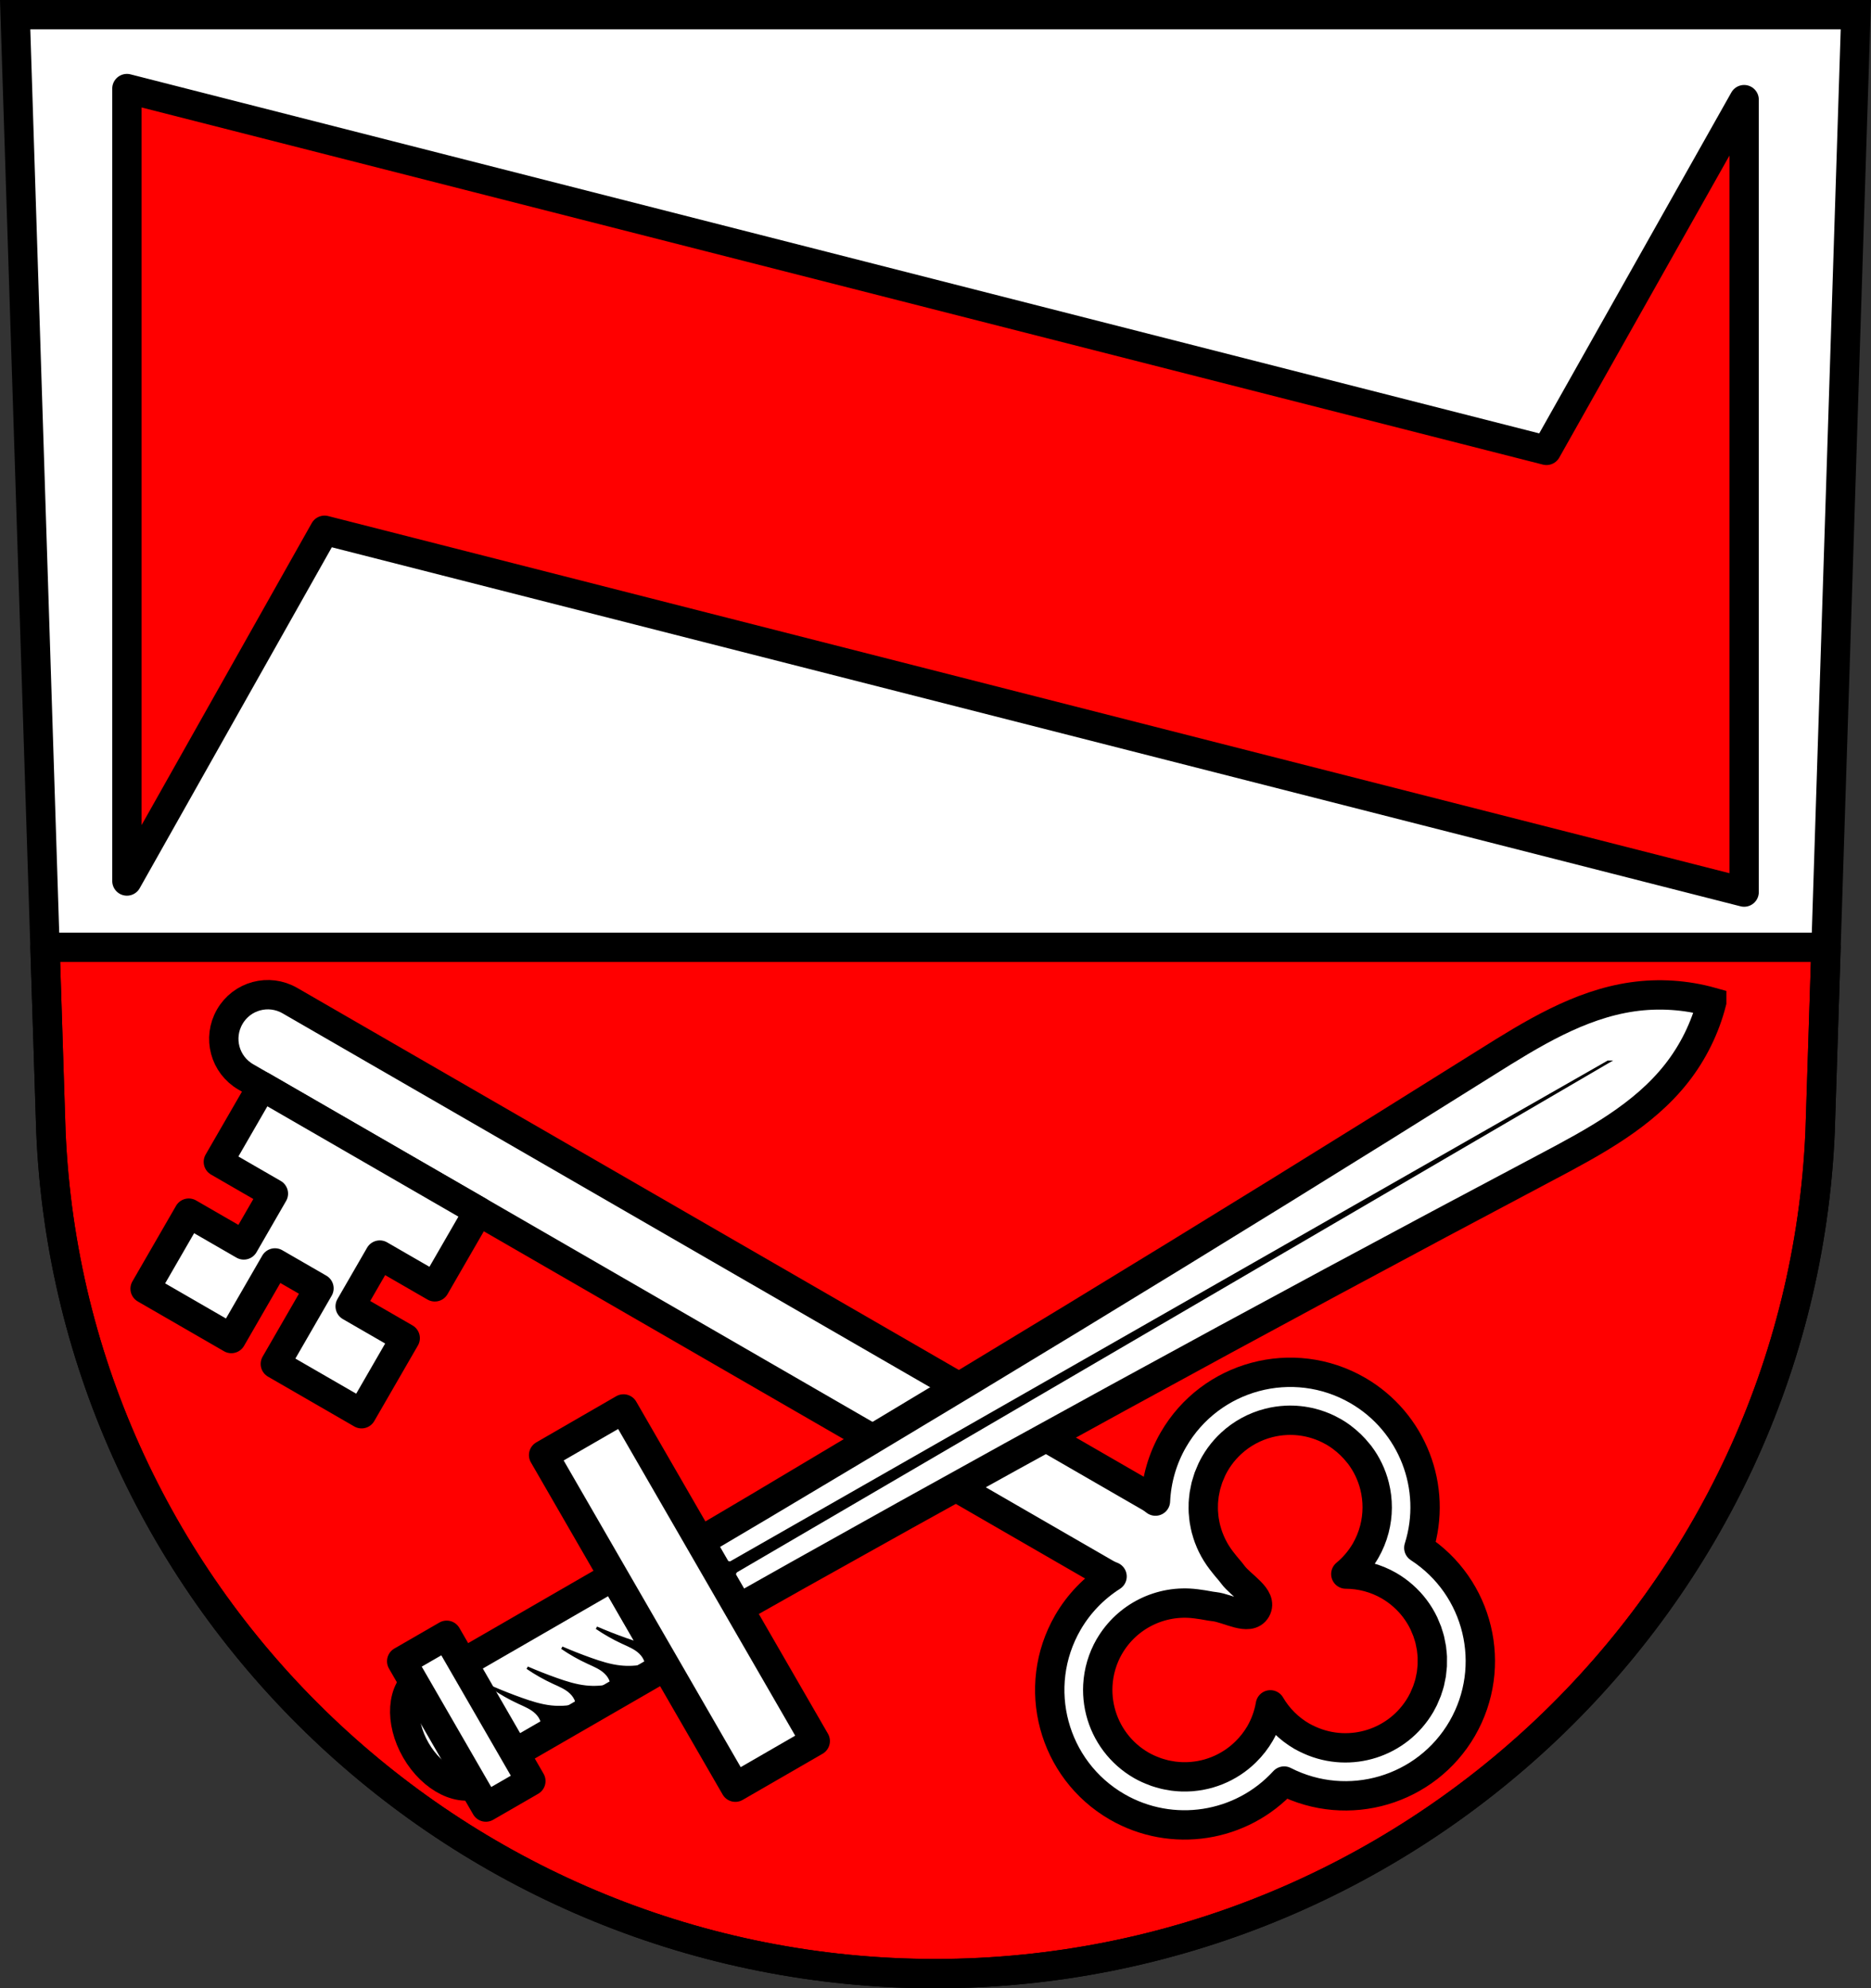
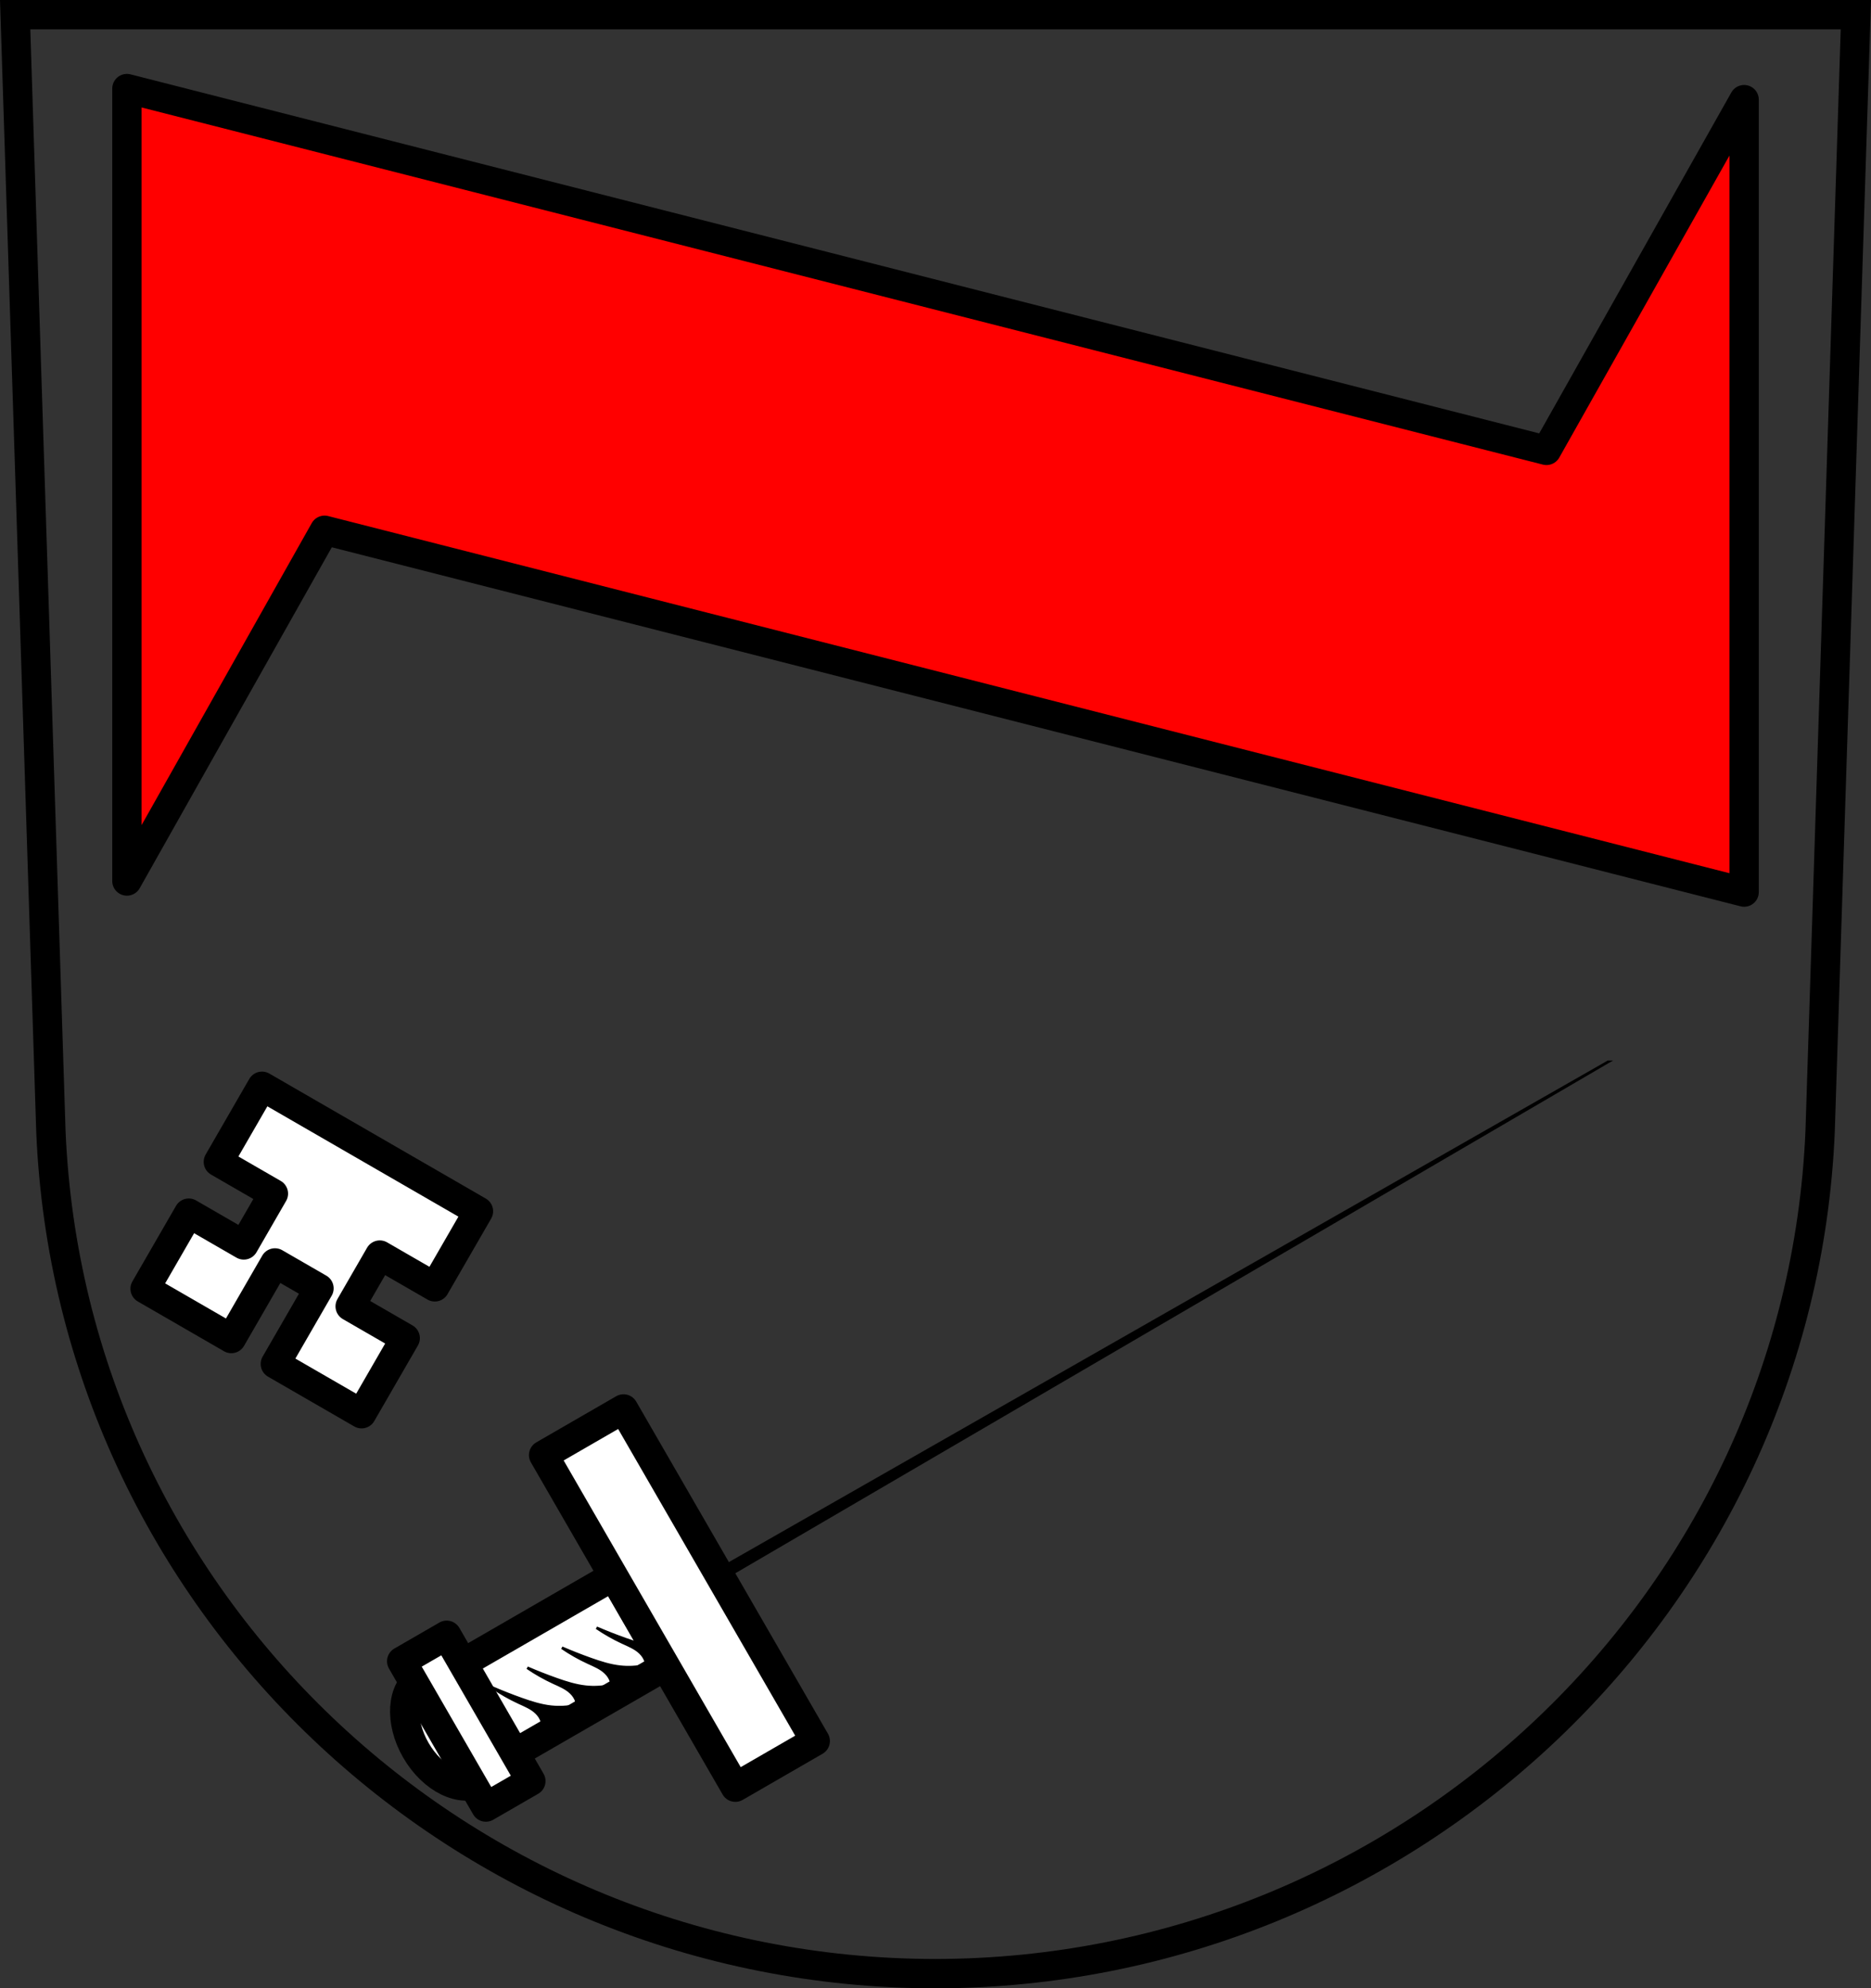
<svg xmlns="http://www.w3.org/2000/svg" width="701.33" height="745.22" viewBox="0 0 701.332 745.223">
  <rect x="0" y="0" width="701.332" height="745.223" fill="#333333" stroke="none" />
  <g transform="translate(39.36-141.19)">
-     <path d="m-33.678 146.69l13.398 418.59c7.415 176.08 153.92 315.53 331.59 315.63 177.51-.216 324.07-139.72 331.59-315.63l13.398-418.59h-344.98z" fill="#fff" fill-rule="evenodd" />
    <g stroke="#000">
      <g stroke-width="11">
-         <path d="m16.867 355.04l2.209 69.05c7.415 176.08 153.92 315.53 331.59 315.63 177.51-.216 324.07-139.72 331.59-315.63l2.211-69.05h-667.6z" transform="translate(-39.36 141.19)" fill="#f00" stroke-linejoin="round" stroke-linecap="round" />
        <path d="m-33.678 146.69l13.398 418.59c7.415 176.08 153.92 315.53 331.59 315.63 177.51-.216 324.07-139.72 331.59-315.63l13.398-418.59h-344.98z" fill="none" fill-rule="evenodd" />
        <g stroke-linejoin="round" stroke-linecap="round">
          <path d="m8.213 174.39v146.68 150.32l74.08-131.45 532.12 135.6v-146.68-150.32l-74.08 131.45-532.12-135.6" fill="#f00" />
          <g transform="matrix(.5-.866.866.5-1274.43 1237.99)" fill="#fff">
-             <path transform="translate(-39.36 141.19)" d="m1319.82 645.13c-9.149 0-16.514 7.366-16.514 16.516v372.22c0 .883.087 1.742.219 2.586-7.098-3.688-15.05-5.707-23.25-5.717-27.937 0-50.583 22.648-50.584 50.584.03 23.71 16.524 44.22 39.676 49.33 1.383 26.866 23.552 47.95 50.45 47.984 26.909-.014 49.1-21.09 50.49-47.965 23.14-5.129 39.623-25.643 39.641-49.35 0-27.937-22.649-50.584-50.586-50.584-8.197 0-16.15 2.01-23.24 5.682.129-.833.215-1.68.215-2.551v-372.22c0-9.149-7.366-16.516-16.516-16.516zm-39.563 403.57h.016c13.13.014 24.966 7.895 30.05 20 .023.049.046.098.068.147 1.646 3.953 1.579 4.353 2.508 6.473 2.103 4.798 1.687 14.11 6.926 14.11 5.239 0 4.829-9.307 6.926-14.11.925-2.117.849-2.516 2.488-6.469.392-.939.827-1.859 1.305-2.758.032-.067.065-.134.098-.201.486-.9 1.015-1.776 1.584-2.627.032-.054.067-.108.1-.162.57-.84 1.178-1.654 1.824-2.438.044-.058.088-.116.133-.174.612-.73 1.256-1.432 1.93-2.105.095-.103.191-.206.287-.309.658-.639 1.343-1.251 2.053-1.832.128-.114.257-.228.387-.34.699-.553 1.42-1.077 2.162-1.57.16-.117.321-.232.482-.346.713-.455 1.443-.881 2.189-1.279.211-.124.425-.246.639-.365.718-.361 1.45-.695 2.193-1 .26-.121.522-.238.785-.352.661-.25 1.33-.479 2.01-.686.368-.129.739-.252 1.111-.367.646-.172 1.296-.323 1.951-.455.405-.099.811-.19 1.219-.273.636-.102 1.275-.184 1.916-.248.449-.063.899-.118 1.35-.162.808-.063 1.618-.095 2.428-.098 2.177 0 4.347.218 6.48.65 1.066.216 2.121.485 3.16.807 5.221 1.615 9.952 4.517 13.76 8.438.758.779 1.476 1.596 2.152 2.447.676.851 1.309 1.736 1.897 2.65 1.766 2.749 3.108 5.748 3.982 8.897.582 2.096.953 4.246 1.107 6.416.055.768.082 1.537.082 2.307 0 1.033-.055 2.066-.156 3.094 0 .054-.012.108-.012.162-.024.162-.046.324-.072.486-.326 2.79-1.012 5.526-2.039 8.141-.096.274-.196.547-.299.818-.424 1-.897 1.98-1.418 2.934-.522.954-1.091 1.88-1.705 2.777-.614.897-1.272 1.763-1.973 2.594-.701.831-1.443 1.626-2.223 2.383-3.936 3.822-8.773 6.59-14.06 8.05h-.012c-2.82.778-5.733 1.173-8.658 1.174-3.842-.014-7.651-.706-11.252-2.045 2.821 4.917 4.312 10.484 4.326 16.15 0 1.103-.057 2.205-.17 3.303-.11 1.082-.274 2.157-.492 3.223-.217 1.066-.488 2.12-.811 3.158v.025c-.321 1.03-.692 2.044-1.113 3.037-.425 1-.899 1.98-1.422 2.934-.52.948-1.086 1.87-1.697 2.762-.209.285-.422.566-.641.844-.427.601-.875 1.187-1.342 1.758-.178.196-.358.389-.54.579-.535.618-1.094 1.215-1.674 1.791-.257.234-.518.464-.783.689-.541.507-1.099.996-1.674 1.465-.227.167-.455.33-.685.489-.635.489-1.288.954-1.957 1.395-.303.18-.608.355-.916.525-.627.387-1.266.752-1.918 1.096-.318.149-.638.291-.96.429-.655.319-1.321.616-1.996.891-.697.258-1.404.493-2.117.703-.317.111-.636.217-.957.318h-.012c-.803.213-1.613.394-2.43.545-.245.058-.492.113-.738.166h-.012c-.742.116-1.487.207-2.234.272-.337.046-.674.086-1.012.121-.739.052-1.48.079-2.221.08h-.066c-.053 0-.105 0-.158 0-16.648-.098-30.551-12.718-32.26-29.28v-.043c-.122-1.093-.188-2.191-.199-3.291 0-5.655 1.486-11.211 4.289-16.12-3.592 1.325-7.389 2.01-11.217 2.02-2.909-.012-5.804-.414-8.608-1.193-1.03-.283-2.045-.616-3.043-.998-.025 0-.05-.017-.074-.025-.98-.379-1.942-.805-2.881-1.277-.038-.019-.077-.038-.115-.057-.915-.465-1.808-.973-2.676-1.522-.059-.036-.117-.071-.176-.107-.849-.545-1.672-1.13-2.467-1.752-.066-.049-.132-.099-.197-.148-.758-.604-1.49-1.241-2.191-1.91-.101-.092-.201-.186-.301-.279-.656-.642-1.284-1.311-1.883-2.01-.123-.138-.245-.278-.365-.418-.557-.67-1.088-1.362-1.59-2.074-.135-.185-.269-.372-.4-.561-.463-.688-.899-1.394-1.309-2.115-.138-.233-.273-.468-.404-.705-.372-.698-.719-1.409-1.039-2.133-.13-.279-.257-.559-.379-.842-.282-.69-.54-1.39-.773-2.098-.12-.341-.234-.684-.342-1.029-.189-.647-.359-1.3-.508-1.957-.104-.423-.2-.847-.287-1.274-.113-.613-.208-1.229-.285-1.848-.068-.471-.125-.944-.172-1.418-.083-.873-.13-1.748-.143-2.625 0-.082 0-.164 0-.246 0-2.176.218-4.346.65-6.478.216-1.065.485-2.12.807-3.158.644-2.078 1.494-4.087 2.537-5.996.521-.954 1.089-1.882 1.703-2.779 1.229-1.796 2.636-3.465 4.197-4.98.78-.758 1.597-1.476 2.449-2.152 1.705-1.353 3.541-2.532 5.48-3.52 4.583-2.333 9.652-3.549 14.795-3.549z" />
            <path d="m1176.32 809.82v37.32h32.713v19.05h-32.713v37.32h32.713v-23.82h22.2v23.82h32.713v-93.69h-32.713v23.82h-22.2v-23.82h-32.713z" />
          </g>
          <ellipse cx="748.66" cy="282.5" rx="22.591" ry="15.19" transform="matrix(.5.866-.866.5 0 0)" fill="#fff" />
        </g>
-         <path d="m602.26 516.76c-9.618-2.701-19.801-3.373-29.69-1.956-19.99 2.864-37.734 13.892-54.837 24.628-103.08 64.705-207.06 127.97-311.9 189.77l24.467 2.315-10.229 22.345c105.94-59.9 212.72-118.32 320.29-175.23 17.85-9.444 36.27-19.296 48.747-35.18 6.172-7.856 10.683-17.01 13.152-26.689z" fill="#fff" fill-rule="evenodd" />
      </g>
      <path d="m563.45 539.16l-339.19 193.55 6.02-1.198-4.05 4.618 337.21-196.97z" fill="#000" fill-rule="evenodd" />
      <g fill="#fff" stroke-linejoin="round" stroke-linecap="round" stroke-width="11" transform="matrix(.5.866-.866.5 0 0)">
        <path d="m729.18 200.9h38.949v66.4h-38.949z" />
        <path d="m717.11 266.14h63.1v19.474h-63.1z" />
      </g>
      <path d="m215.28 757.91c-3 .657-6.116.821-9.172.485-3.743-.411-7.364-1.559-10.914-2.817-3.693-1.309-7.341-2.744-10.937-4.299 3.121 2.134 6.423 4.01 9.857 5.585 2.272 1.045 4.657 2 6.463 3.729.98.939 1.768 2.104 2.136 3.41.251.892.287 1.839.135 2.753l-.543-1.355c-3 .657-6.116.821-9.172.485-3.743-.411-7.364-1.559-10.914-2.817-3.693-1.309-7.341-2.744-10.937-4.299 3.121 2.134 6.423 4.01 9.857 5.585 2.272 1.045 4.657 2 6.463 3.729.98.939 1.768 2.104 2.136 3.41.251.893.287 1.841.134 2.755l-.543-1.358c-3 .657-6.116.821-9.172.485-3.743-.411-7.364-1.559-10.914-2.817-3.693-1.309-7.341-2.744-10.937-4.299 3.121 2.134 6.423 4.01 9.857 5.585 2.272 1.045 4.657 2 6.463 3.729.98.939 1.768 2.104 2.136 3.41.251.893.287 1.841.134 2.755l-.543-1.358c-3 .657-6.116.821-9.172.485-3.743-.411-7.364-1.559-10.914-2.817-3.693-1.309-7.341-2.744-10.937-4.299 3.121 2.134 6.423 4.01 9.857 5.585 2.272 1.045 4.657 2 6.463 3.729.98.939 1.768 2.104 2.136 3.41.475 1.689.204 3.575-.726 5.063l13.651-9.01c-.16.532-.381 1.046-.675 1.518l13.651-9.01c-.16.532-.381 1.046-.675 1.518l13.651-9.01c-.16.532-.381 1.046-.675 1.518l14.05-9.272-.756-1.884z" fill="#000" fill-rule="evenodd" />
      <path transform="matrix(.5.866-.866.5 0 0)" fill="#fff" stroke-linejoin="round" stroke-linecap="round" stroke-width="11" d="m676.79 166.32h143.73v34.585h-143.73z" />
    </g>
  </g>
</svg>